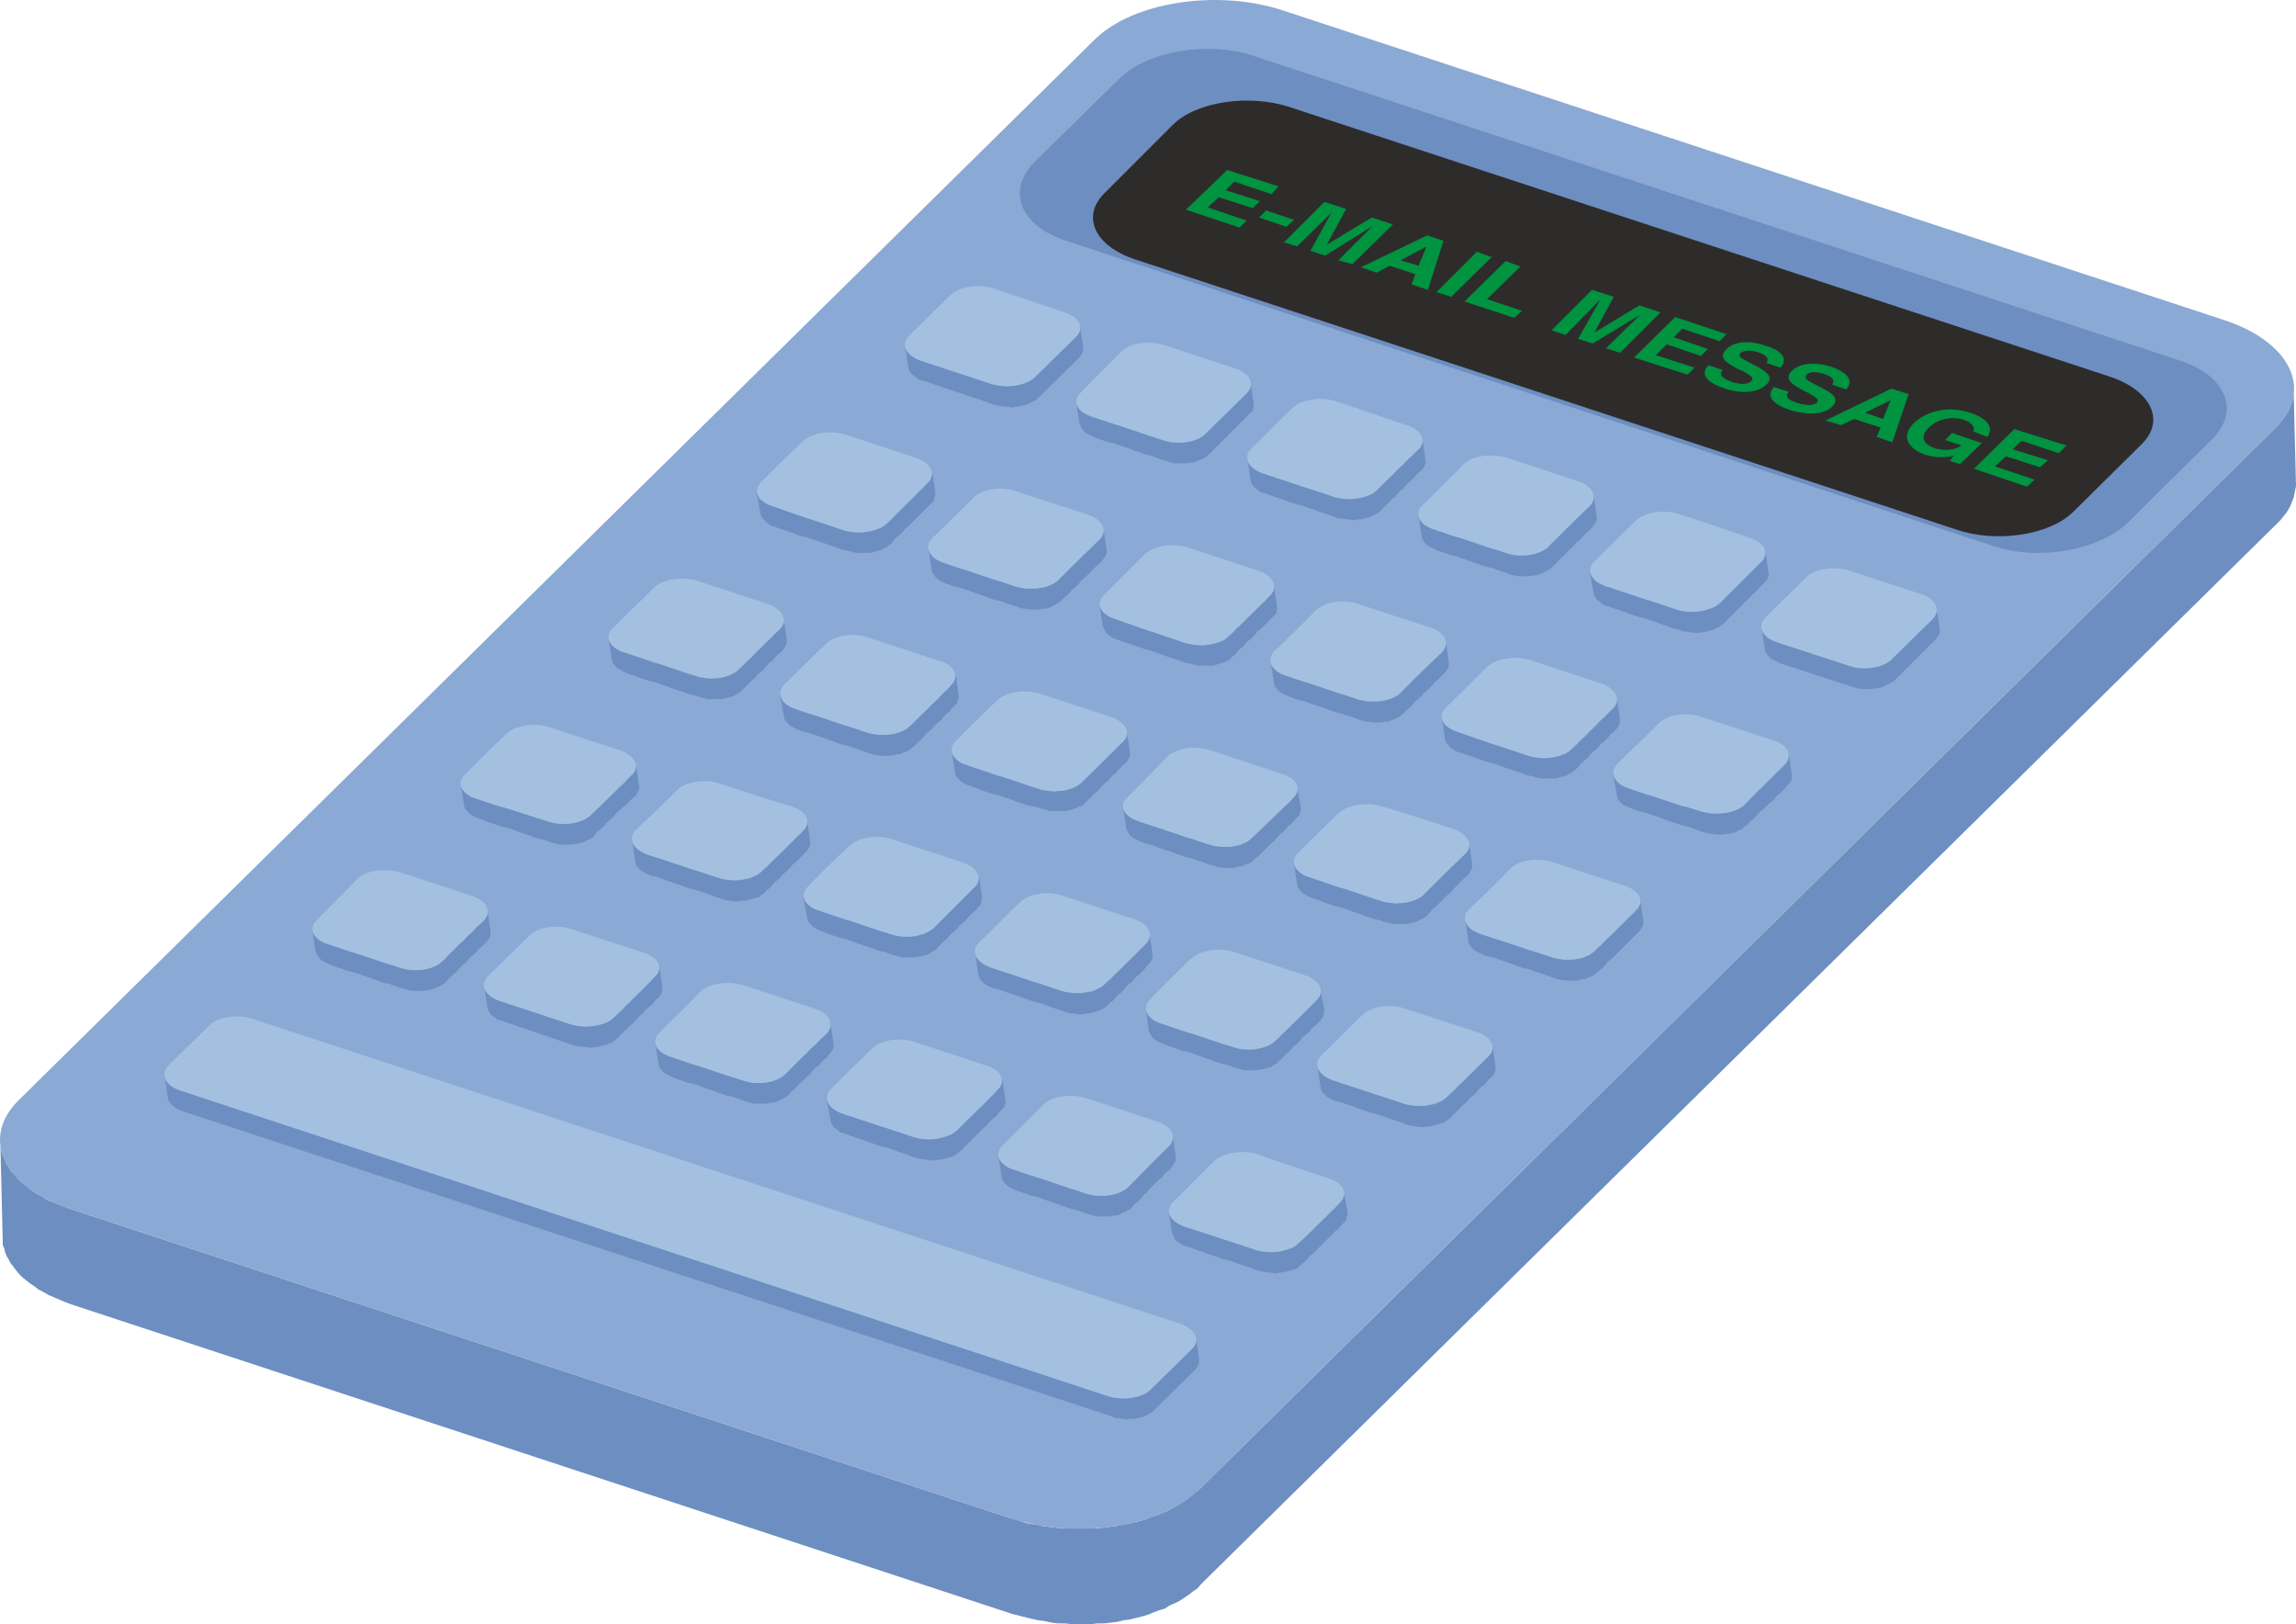
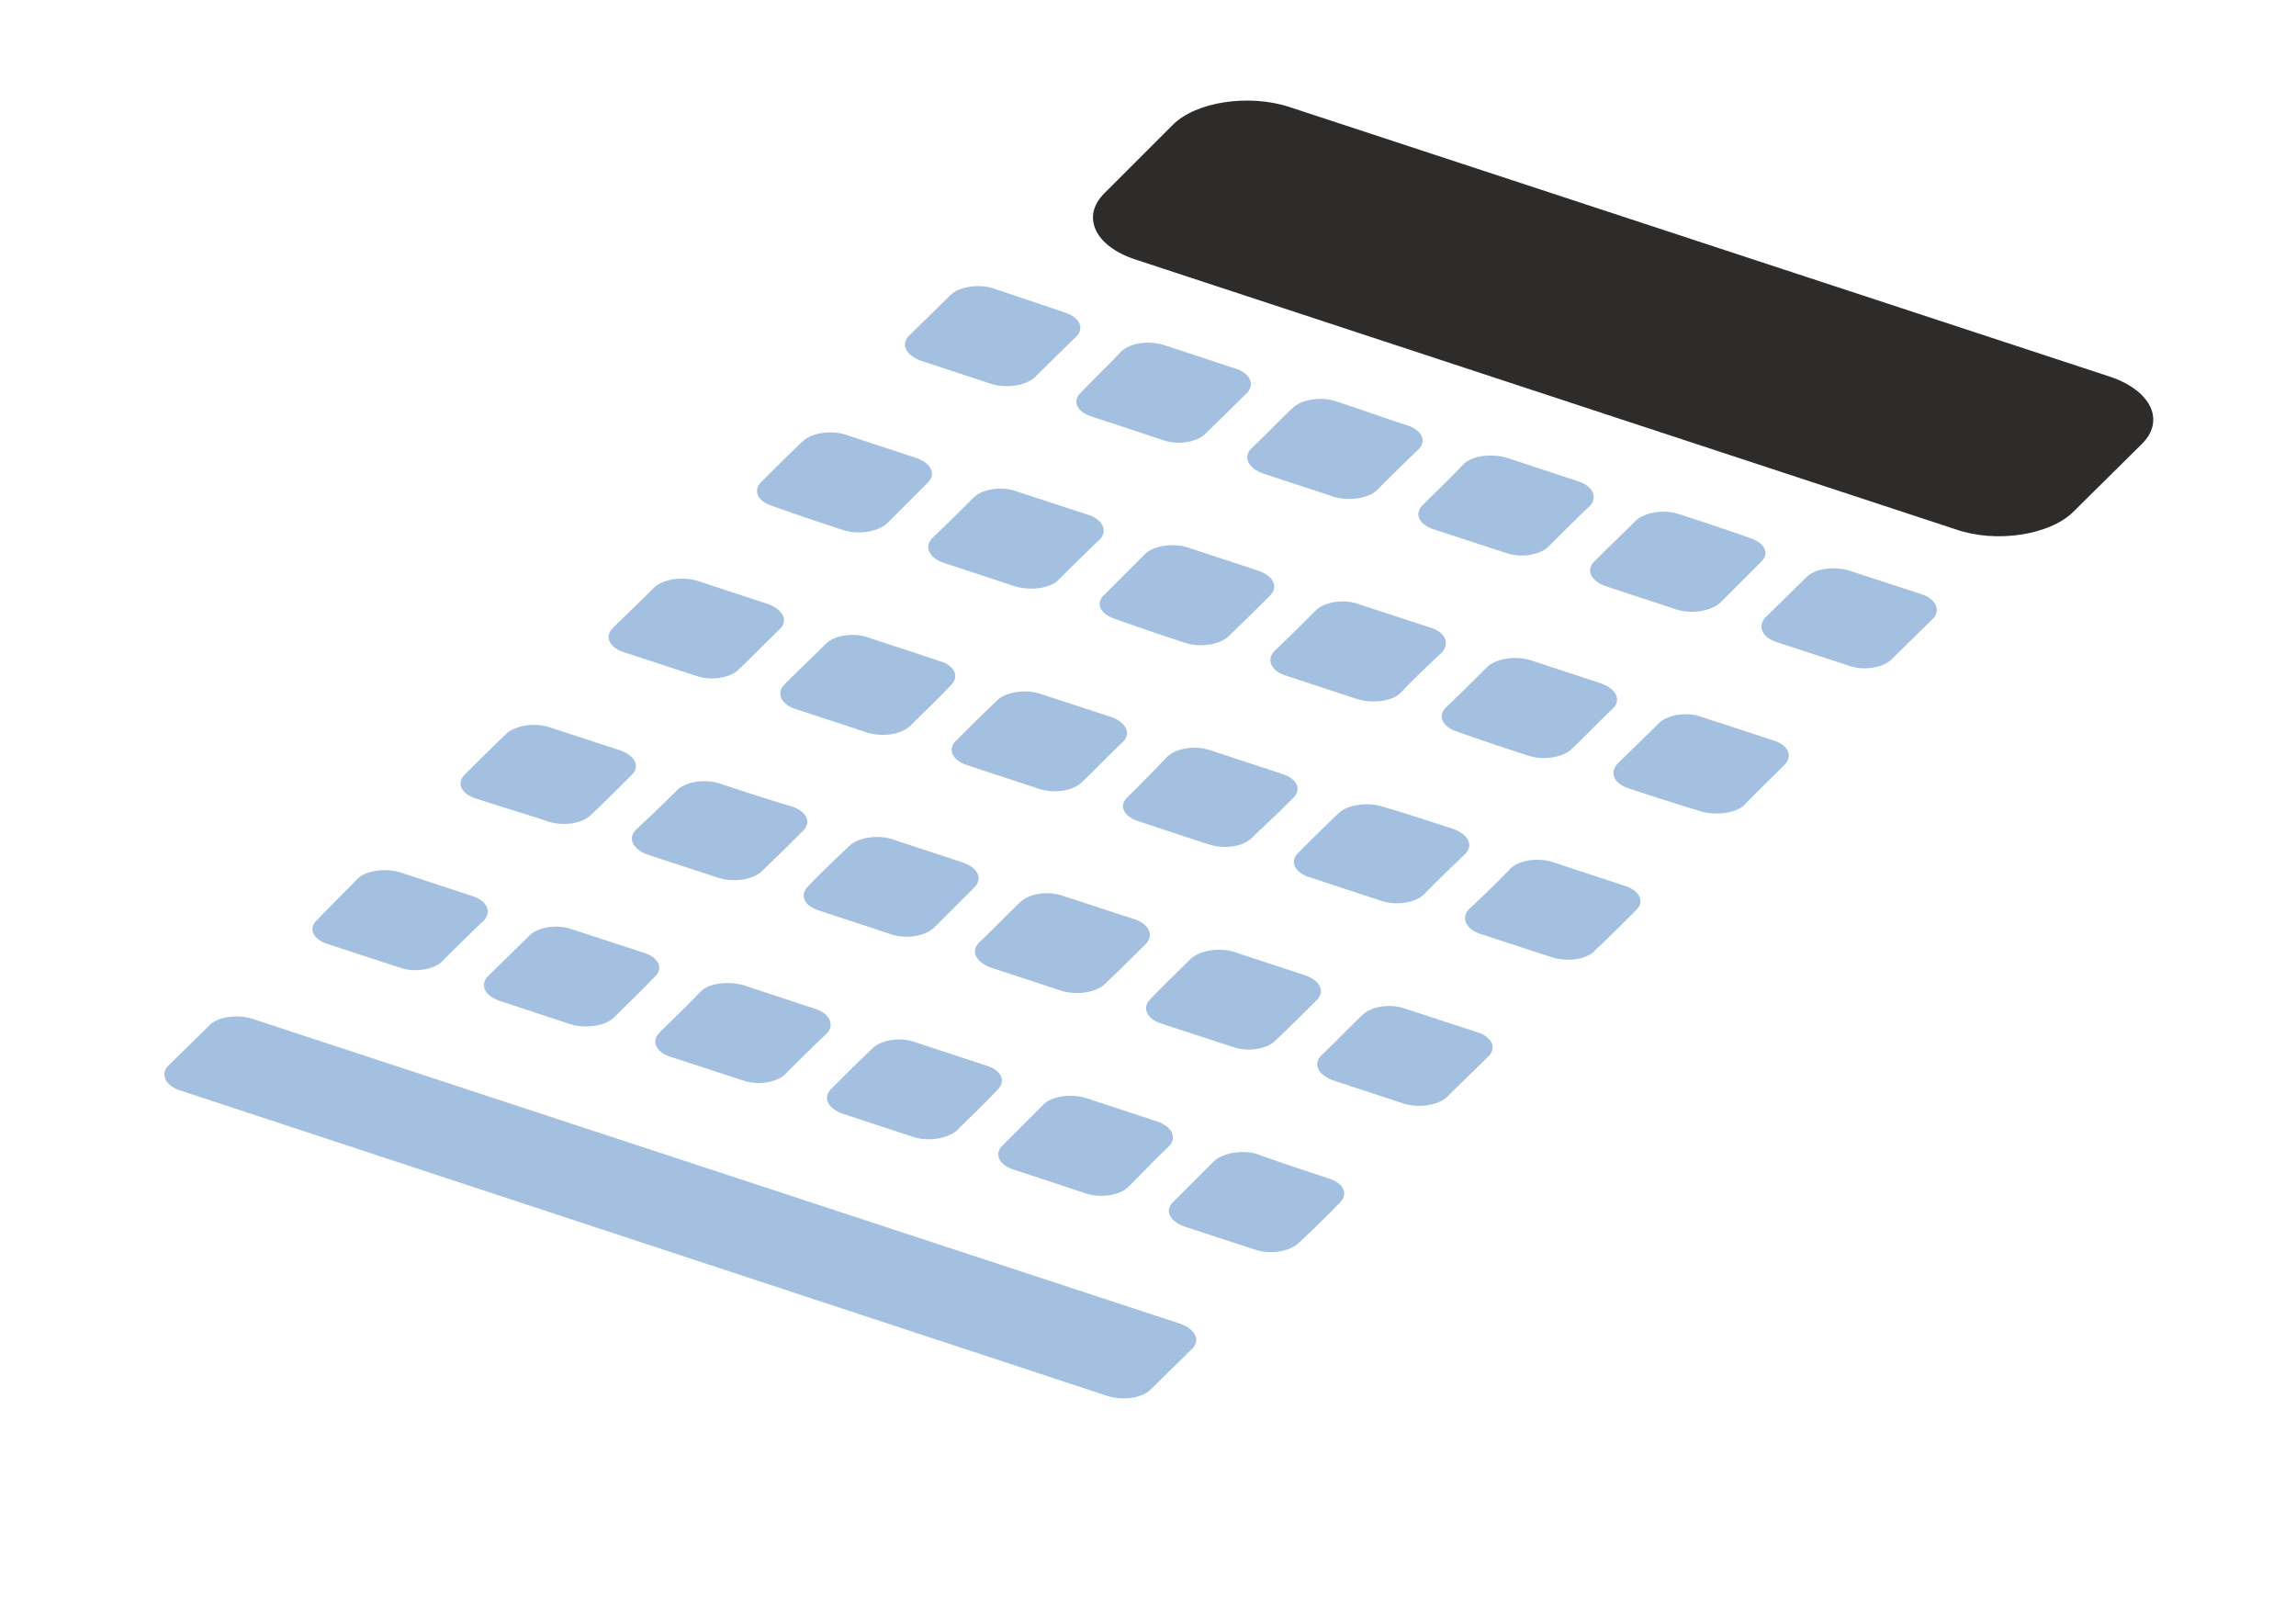
<svg xmlns="http://www.w3.org/2000/svg" width="283.35" height="200.402" viewBox="0 0 212.513 150.302">
-   <path d="m403.766 382.497.216 8.784-.072.36-.072.36-.072.36-.144.36-.144.36-.144.288-.216.36-.288.36-.288.36-.288.288-99.648 98.208-.288.36-.432.288-.36.288-.432.288-.432.288-.432.216-.504.216-.432.288-.504.144-.576.216-.504.216-.504.144-.576.144-.576.144-.576.072-.576.144-.576.072-.648.072h-.576l-.648.072h-1.8l-.648-.072h-.648l-.576-.072-.648-.144-.576-.072-.648-.144-.576-.144-.576-.144-.576-.144-87.12-28.656-.576-.216-.504-.216-.504-.216-.504-.216-.504-.288-.432-.216-.36-.288-.432-.288-.36-.288-.36-.288-.288-.288-.288-.36-.216-.288-.288-.36-.144-.288-.216-.36-.144-.36-.072-.36-.144-.288v-.36l-.216-8.856.072.36.072.36.144.288.144.36.144.36.216.288.216.36.288.288.288.36.288.288.36.288.36.288.36.288.432.288.432.216.432.288.504.216.504.216.576.216.576.216 87.12 28.656.576.144.576.216.576.144.648.072.576.144.576.072.648.072.648.072h3.096l.576-.072.576-.072.648-.072.576-.144.576-.072.576-.144.576-.144.504-.144.504-.216.504-.144.504-.216.504-.216.504-.288.432-.216.432-.288.432-.288.36-.288.36-.288.36-.288 99.648-98.28.288-.288.288-.36.216-.288.216-.36.216-.36.144-.36.144-.36.072-.36.072-.36z" style="fill:#6d8ec0" transform="translate(-191.469 -346.315)" />
-   <path d="m310.238 347.289 87.12 28.656c6.12 2.016 8.28 6.48 4.752 9.936l-99.648 98.28c-3.528 3.456-11.304 4.68-17.424 2.664l-87.12-28.656c-6.12-2.016-8.28-6.48-4.752-10.008l99.648-98.208c3.528-3.456 11.304-4.68 17.424-2.664z" style="fill:#8aa9d4" transform="translate(-191.469 -346.315)" />
-   <path d="m307.43 351.465 85.824 28.224c4.248 1.368 5.616 4.68 2.952 7.272l-7.776 7.704c-2.664 2.592-8.28 3.6-12.528 2.16L290.15 368.6c-4.248-1.368-5.544-4.608-2.952-7.272l7.848-7.704c2.592-2.592 8.208-3.528 12.384-2.16zm-15.984 25.055.288 1.945v.288l-.144.36-.216.288-3.816 3.744-.144.144-.216.144-.216.072-.216.144-.216.072-.216.072-.288.072-.288.072h-.216l-.288.072h-.288l-.288-.072h-.288l-.288-.072h-.288l-.216-.072-6.624-2.232-.504-.144-.36-.288-.288-.216-.216-.36-.072-.288-.288-1.944.072.36.216.288.288.288.36.216.504.216 6.552 2.16.288.072.288.072h.288l.288.072h.576l.216-.072h.288l.288-.072.288-.072.216-.072.216-.072.216-.072.216-.144.216-.144.144-.144 3.816-3.744.216-.288.144-.36zm15.768 5.185.288 1.944v.36l-.072.288-.288.288-3.816 3.816-.144.144-.144.072-.216.144-.216.072-.288.144-.216.072-.288.072h-.216l-.288.072h-1.152l-.288-.072-.216-.072-.288-.072-.432-.144-.36-.144-.432-.144-.432-.144-.36-.072-.36-.144-.432-.144-.432-.144-.36-.144-.432-.144-.432-.144-.432-.144-.36-.072-.432-.144-.432-.144-.432-.144-.432-.216-.432-.216-.288-.288-.144-.288-.144-.36-.288-1.872.144.288.144.288.288.288.432.216.432.216.432.144.432.144.432.144.36.144.432.144.432.072.36.144.432.144.432.144.432.144.36.144.432.144.36.144.36.072.432.144.432.144.288.072.216.072.288.072h1.152l.288-.072h.216l.288-.072.216-.072.288-.072.216-.144.216-.072.144-.144.144-.144 3.816-3.744.216-.36.144-.288zm15.912 5.255.288 1.945v.288l-.144.36-.216.288-.288.216-.216.216-.216.288-.288.216-.216.216-.216.216-.216.288-.288.216-.216.216-.216.288-.288.216-.216.216-.216.216-.288.288-.216.216-.216.216-.144.144-.216.144-.216.072-.216.144-.216.072-.288.072-.216.072-.288.072h-.288l-.288.072h-.216l-.288-.072h-.288l-.288-.072h-.288l-.288-.072-.36-.144-.432-.144-.432-.144-.432-.144-.36-.144-.432-.144-.432-.144-.36-.144-.432-.072-.432-.144-.432-.144-.36-.144-.432-.144-.432-.144-.36-.144-.432-.144-.504-.144-.36-.288-.288-.216-.216-.36-.072-.288-.288-1.944.072.36.216.288.288.288.36.216.504.216.432.072.36.144.432.144.432.144.36.144.432.144.432.144.432.144.36.144.432.072.432.144.36.144.432.144.432.144.432.144.36.144.288.072.288.072h.288l.288.072h.504l.288-.072h.288l.288-.072.216-.072.288-.072.216-.072.216-.072.216-.144.144-.144.216-.144.216-.216.216-.216.288-.288.216-.216.216-.216.288-.216.216-.288.216-.216.216-.216.288-.216.216-.288.216-.216.288-.216.216-.216.216-.288.288-.216.216-.288.144-.36zm15.84 5.185.288 1.944v.36l-.144.288-.216.288-.216.288-.288.216-.216.216-.216.216-.216.288-.288.216-.216.216-.216.216-.288.288-.216.216-.216.216-.288.288-.216.216-.216.216-.216.216-.288.288-.144.144-.216.072-.144.144-.216.072-.288.144-.216.072-.288.072h-.216l-.288.072h-1.152l-.288-.072-.288-.072-.216-.072-.432-.144-.432-.144-.36-.144-.432-.144-.432-.072-.432-.144-.36-.144-.432-.144-.432-.144-.36-.144-.432-.144-.432-.144-.432-.072-.36-.144-.432-.144-.432-.144-.432-.216-.432-.216-.288-.288-.216-.288-.072-.36-.288-1.872.072.288.216.288.288.288.432.216.432.216.432.144.432.144.36.144.432.144.432.144.432.072.36.144.432.144.432.144.36.144.432.144.432.144.432.144.36.072.432.144.432.144.216.072.288.072.288.072h1.152l.216-.072h.288l.288-.072.216-.072.288-.072.216-.144.144-.072.216-.144.144-.144.216-.288.288-.216.216-.216.216-.216.288-.288.216-.216.216-.216.288-.216.216-.288.216-.216.216-.216.288-.216.216-.288.216-.216.288-.216.216-.216.216-.36.144-.288zm15.912 5.255.288 1.945v.288l-.144.36-.288.288-.216.216-.216.216-.216.288-.288.216-.216.216-.216.216-.288.288-.216.216-.216.216-.288.288-.216.216-.216.216-.216.216-.288.288-.216.216-.216.216-.216.144-.144.144-.216.072-.216.144-.216.072-.288.072-.216.072-.288.072h-.288l-.288.072h-.288l-.288-.072h-.216l-.288-.072h-.288l-.288-.144-.432-.072-.36-.144-.432-.144-.432-.144-.36-.144-.432-.144-.432-.144-.432-.144-.36-.072-.432-.144-.432-.144-.36-.144-.432-.144-.432-.144-.432-.144-.36-.144-.504-.144-.36-.288-.288-.216-.216-.36-.072-.288-.36-1.944.144.36.216.288.288.288.36.216.504.216.36.072.432.144.432.144.432.144.36.144.432.144.432.144.36.144.432.144.432.072.432.144.36.144.432.144.432.144.36.144.432.144.288.072.288.072h.216l.288.072h.576l.288-.072h.288l.288-.072.216-.072.288-.072.216-.072.216-.072.216-.144.144-.144.216-.144.216-.216.216-.216.216-.288.288-.216.216-.216.216-.216.288-.288.216-.216.216-.216.288-.216.216-.288.216-.216.216-.216.288-.216.216-.288.216-.216.288-.288.072-.36zm15.84 5.185.288 1.944v.36l-.144.288-.216.288-3.816 3.816-.144.144-.216.072-.216.144-.216.072-.216.144-.216.072-.288.072h-.288l-.216.072h-1.152l-.288-.072-.288-.072-.216-.072-6.624-2.16-.432-.216-.432-.216-.288-.288-.216-.288-.072-.36-.288-1.872.072.288.216.288.288.288.36.216.504.216 6.624 2.16.216.072.288.072.288.072h1.08l.288-.072h.288l.288-.072.216-.072.216-.072.216-.144.216-.072.216-.144.144-.144 3.816-3.744.216-.36.144-.288zm-134.136 28.008.288 1.872v.36l-.072.288-.288.36-.216.216-.216.216-.288.216-.216.288-.216.216-.288.216-.216.216-.216.288-.288.216-.216.216-.216.216-.216.288-.288.216-.216.216-.216.216-.288.288-.144.144-.144.072-.216.144-.216.072-.288.144-.216.072-.288.072h-.216l-.288.072h-1.152l-.288-.072-.216-.072-.288-.072-.432-.144-.432-.144-.36-.144-.432-.072-.432-.144-.36-.144-.432-.144-.432-.144-.432-.144-.36-.144-.432-.144-.432-.072-.36-.144-.432-.144-.432-.144-.432-.144-.432-.216-.432-.216-.288-.288-.144-.288-.144-.288-.288-1.944.072.288.216.288.288.288.432.216.432.216.432.144.432.144.432.144.36.144.432.144.432.072.36.144.432.144.432.144.432.144.36.144.432.144.432.144.36.072.432.144.432.144.216.072.288.072.288.072h1.44l.216-.072.288-.072.216-.072.288-.072.216-.144.144-.072.216-.144.144-.144.288-.216.216-.288.216-.216.216-.216.288-.288.216-.216.216-.216.288-.216.216-.288.216-.216.288-.216.216-.216.216-.288.216-.216.288-.216.216-.216.216-.36.144-.288zm15.912 5.184.288 1.944v.288l-.144.36-.216.288-.288.216-.216.288-.216.216-.288.216-.216.216-.216.288-.288.216-.216.216-.216.216-.216.288-.288.216-.216.216-.216.216-.288.288-.216.216-.216.216-.144.144-.216.144-.216.144-.216.072-.216.072-.288.072-.216.072-.288.072h-.288l-.288.072h-.288l-.216-.072h-.288l-.288-.072h-.288l-.288-.072-6.552-2.232-.504-.144-.36-.288-.288-.216-.216-.36-.072-.288-.288-1.944.072.36.216.288.288.288.36.216.504.216 6.552 2.16.288.072.288.072h.288l.216.072h.576l.288-.072h.288l.288-.072.216-.072.288-.072.216-.072.216-.072.216-.144.144-.144.216-.144.216-.216.216-.216.288-.216.216-.288.216-.216.288-.216.216-.288.216-.216.216-.216.288-.216.216-.288.216-.216.288-.216.216-.216.216-.288.216-.216.288-.288.144-.36zm15.84 5.256.288 1.872v.36l-.144.288-.216.288-.216.288-.288.216-.216.216-.216.288-.288.216-.216.216-.216.216-.216.288-.288.216-.216.216-.216.216-.288.288-.216.216-.216.216-.288.216-.216.288-.144.144-.216.072-.144.144-.216.072-.288.144-.216.072-.288.072h-.216l-.288.072h-1.152l-.288-.072-.288-.072-.216-.072-.432-.144-.432-.144-.36-.144-.432-.072-.432-.144-.432-.144-.36-.144-.432-.144-.432-.144-.36-.144-.432-.144-.432-.144-.432-.072-.36-.144-.432-.144-.432-.144-.432-.216-.432-.216-.288-.288-.216-.288-.072-.288-.288-1.944.072.288.216.288.288.288.432.216.432.216.432.144.432.144.36.144.432.144.432.144.36.072.432.144.432.144.432.144.36.144.432.144.432.144.432.144.36.072.432.144.432.144.216.072.288.072.288.072h1.368l.288-.072.288-.072.216-.072.216-.072.288-.144.144-.072.216-.144.144-.144.216-.216.288-.288.216-.216.216-.216.288-.288.216-.216.216-.216.288-.216.216-.288.216-.216.216-.216.288-.216.216-.288.216-.216.288-.216.216-.216.216-.36.144-.288zm15.912 5.184.288 1.944v.288l-.144.36-.288.288-.216.216-.216.288-.288.216-.216.216-.216.216-.216.288-.288.216-.216.216-.216.216-.288.288-.216.216-.216.216-.216.216-.288.288-.216.216-.216.216-.216.144-.144.144-.216.144-.216.072-.216.072-.288.072-.216.072-.288.072h-.288l-.288.072h-.288l-.288-.072h-.288l-.216-.072h-.288l-.288-.072-.432-.144-.36-.144-.432-.144-.432-.144-.36-.144-.432-.144-.432-.144-.432-.072-.36-.144-.432-.144-.432-.144-.36-.144-.432-.144-.432-.144-.432-.144-.36-.144-.504-.144-.36-.288-.288-.216-.216-.36-.072-.288-.36-1.944.144.36.144.288.36.288.36.216.504.216.36.144.432.072.432.144.36.144.432.144.432.144.432.144.36.144.432.144.432.072.36.144.432.144.432.144.432.144.36.144.432.144.288.072.288.072h.216l.288.072h.576l.288-.072h.288l.288-.072.216-.072.288-.072.216-.072.216-.072.216-.144.144-.144.216-.144.216-.216.216-.216.216-.288.288-.216.216-.216.216-.216.288-.288.216-.216.216-.216.288-.216.216-.288.216-.216.216-.216.288-.216.216-.288.216-.216.288-.288.072-.36zm15.768 5.256.288 1.872v.36l-.144.288-.216.288-.216.288-.288.216-.216.216-.216.288-.288.216-.216.216-.216.216-.288.288-.216.216-.144.216-.288.216-.216.288-.216.216-.216.216-.288.216-.216.288-.144.144-.216.072-.216.144-.216.072-.216.144-.216.072-.288.072h-.288l-.216.072h-1.152l-.288-.072-.288-.072-.216-.072-.432-.144-.432-.144-.432-.144-.36-.072-.432-.144-.432-.144-.36-.144-.432-.144-.432-.144-.432-.144-.36-.144-.432-.144-.432-.072-.36-.144-.432-.144-.432-.144-.504-.216-.36-.216-.288-.288-.216-.288-.072-.288-.288-1.944.072.288.216.288.288.288.36.216.504.216.432.144.36.144.432.144.432.144.432.144.36.072.432.144.432.144.36.144.432.144.432.144.432.144.36.144.432.072.432.144.36.144.288.072.288.072.288.072h1.368l.288-.072.288-.072.216-.072.216-.072.216-.144.216-.072.216-.144.144-.144.216-.216.288-.288.216-.216.216-.216.216-.288.288-.216.216-.216.144-.216.288-.288.216-.216.216-.216.288-.216.216-.288.216-.216.216-.216.288-.216.216-.36.144-.288zm15.84 5.184.36 1.944-.072.288-.072.36-.288.288-.216.216-.216.288-.288.216-.216.216-.216.216-.288.288-.216.216-.216.216-.216.216-.288.288-.216.216-.216.216-.288.216-.216.288-.216.216-.288.216-.144.144-.144.144-.216.144-.216.072-.216.072-.288.072-.288.072-.216.072h-.288l-.288.072h-.288l-.288-.072h-.288l-.288-.072h-.216l-.288-.072-.432-.144-.36-.144-.432-.144-.432-.144-.432-.144-.36-.144-.432-.144-.432-.072-.36-.144-.432-.144-.432-.144-.432-.144-.36-.144-.432-.144-.432-.144-.36-.144-.504-.144-.432-.288-.288-.216-.144-.36-.144-.288-.288-1.944.144.36.144.288.288.288.432.216.432.216.432.144.432.072.432.144.36.144.432.144.432.144.36.144.432.144.432.144.432.072.36.144.432.144.432.144.36.144.432.144.432.144.288.072.216.072h.288l.288.072h.576l.288-.072h.288l.216-.072.288-.072.216-.072.288-.072.216-.072.216-.144.144-.144.144-.144.288-.216.216-.216.216-.216.288-.288.216-.216.216-.216.216-.288.288-.216.216-.216.216-.216.288-.288.216-.216.216-.216.288-.216.216-.288.216-.216.216-.288.144-.36zm-65.52-39.528.288 1.872v.36l-.144.288-.216.36-.288.216-.216.216-.216.216-.288.288-.216.144-.216.216-.288.216-.216.288-.216.216-.216.216-.288.216-.216.288-.216.216-.288.216-.216.216-.216.288-.144.144-.216.144-.216.072-.216.144-.216.072-.288.072-.216.072h-.288l-.288.072h-1.08l-.288-.072-.288-.072-.288-.072-.36-.144-.432-.144-.432-.072-.432-.144-.36-.144-.432-.144-.432-.144-.36-.144-.432-.144-.432-.144-.432-.072-.36-.144-.432-.144-.432-.144-.36-.144-.432-.144-.504-.216-.36-.216-.288-.288-.216-.288-.072-.216-.288-1.944.072.288.216.288.288.288.36.288.504.144.36.144.432.144.432.144.432.144.36.144.432.072.432.072.432.144.36.144.432.144.432.144.36.144.432.144.432.144.432.072.36.144.288.072.288.072.288.072h1.368l.288-.072.216-.072.288-.072.216-.072.216-.144.216-.072.144-.144.216-.144.216-.216.216-.288.288-.216.216-.144.216-.216.216-.288.288-.216.216-.216.216-.216.288-.288.216-.216.216-.216.288-.216.216-.288.216-.216.216-.216.288-.288.144-.36zm15.84 5.111.288 1.945v.288l-.144.36-.216.288-.216.216-.288.288-.216.216-.216.216-.288.216-.216.288-.216.216-.216.216-.288.216-.216.288-.216.216-.288.216-.216.216-.216.288-.288.216-.216.216-.144.144-.216.144-.144.144-.216.072-.288.072-.216.072-.288.072-.216.072h-.288l-.288.072h-.576l-.288-.072h-.288l-.288-.072-.216-.072-.432-.144-.432-.144-.36-.144-.432-.144-.432-.144-.432-.144-.36-.072-.432-.144-.432-.144-.36-.144-.432-.144-.432-.144-.432-.144-.36-.144-.432-.144-.432-.072-.432-.216-.432-.216-.288-.288-.216-.288-.072-.36-.288-1.944.072.36.216.288.288.288.432.216.432.216.432.144.432.144.36.072.432.144.432.144.36.144.432.144.432.144.432.144.36.144.432.072.432.144.432.144.36.144.432.144.432.144.216.072.288.072h.288l.288.072h.864l.216-.072.288-.072h.288l.216-.072.216-.144.288-.072.144-.144.216-.144.144-.144.216-.216.288-.216.216-.216.216-.288.288-.216.216-.216.216-.216.288-.288.216-.216.216-.216.216-.216.288-.288.216-.216.216-.216.288-.216.216-.288.216-.288.144-.288zm15.912 5.257.288 1.872-.072.36-.072.288-.288.36-.216.216-.216.216-.288.216-.216.288-.216.216-.216.216-.288.216-.216.288-.216.216-.288.216-.216.216-.216.288-.288.216-.216.216-.216.216-.216.288-.216.144-.144.072-.216.144-.216.144-.216.072-.288.072-.216.072h-.288l-.288.072h-1.152l-.216-.072-.288-.072-.288-.072-.432-.144-.36-.144-.432-.072-.432-.144-.36-.144-.432-.144-.432-.144-.432-.144-.36-.144-.432-.144-.432-.144-.36-.072-.432-.144-.432-.144-.432-.144-.36-.144-.504-.216-.36-.216-.288-.288-.216-.288-.072-.288-.36-1.944.144.288.144.288.36.288.36.288.504.144.36.144.432.144.432.144.36.144.432.144.432.144.432.072.36.144.432.144.432.144.36.144.432.144.432.144.432.144.36.072.432.144.288.072.288.072.216.072h1.44l.288-.072.216-.072.288-.072.216-.072.216-.144.216-.072.144-.144.216-.144.216-.216.216-.288.216-.216.288-.216.216-.216.216-.288.288-.216.216-.216.216-.216.288-.288.216-.216.216-.216.216-.216.288-.288.216-.216.216-.216.288-.288.072-.36zm15.768 5.183.288 1.945v.288l-.144.36-.216.288-.216.216-.216.288-.216.216-.216.216-.288.216-.216.288-.216.216-.288.216-.216.216-.216.288-.216.216-.288.216-.216.216-.216.288-.288.216-.216.216-.144.144-.216.144-.216.144-.216.072-.216.072-.216.072-.288.072-.288.072h-.216l-.288.072h-.576l-.288-.072h-.288l-.288-.072-.216-.072-.432-.144-.432-.144-.432-.144-.36-.144-.432-.144-.432-.144-.36-.072-.432-.144-.432-.144-.432-.144-.36-.144-.432-.144-.432-.144-.36-.144-.432-.144-.432-.072-.504-.216-.36-.216-.288-.288-.216-.288-.072-.36-.288-1.944.072.36.216.288.288.288.36.216.504.216.432.144.36.144.432.072.432.144.432.144.36.144.432.144.432.144.36.144.432.144.432.072.432.144.36.144.432.144.432.144.36.144.288.072.288.072h.288l.288.072h.792l.288-.072.288-.072h.288l.216-.072.216-.144.216-.072.216-.144.216-.144.144-.144.216-.216.288-.216.216-.216.216-.288.216-.216.288-.216.216-.216.216-.288.288-.216.216-.216.216-.216.288-.288.216-.216.216-.216.216-.216.288-.288.144-.288.144-.288zm15.84 5.257.36 1.872-.072.36-.072.288-.288.36-.216.216-.216.216-.288.216-.216.288-.216.216-.288.216-.216.216-.216.288-.216.216-.288.216-.216.216-.216.288-.288.216-.216.216-.216.216-.288.288-.144.144-.144.072-.216.144-.216.144-.288.072-.216.072-.288.072h-.216l-.288.072h-1.152l-.288-.072-.216-.072-.288-.072-.432-.144-.36-.144-.432-.072-.432-.144-.432-.144-.36-.144-.432-.144-.432-.144-.36-.144-.432-.144-.432-.144-.432-.072-.36-.144-.432-.144-.432-.144-.36-.144-.504-.216-.432-.216-.288-.288-.144-.288-.144-.288-.216-1.944.072.288.144.288.288.288.432.288.432.144.432.144.432.144.432.144.36.144.432.144.432.144.36.072.432.144.432.144.432.144.36.144.432.144.432.144.36.144.432.072.432.144.288.072.216.072.288.072h1.44l.216-.072.288-.072.216-.072.288-.072.216-.144.216-.072.144-.144.144-.144.288-.216.216-.288.216-.216.288-.216.216-.216.216-.288.216-.216.288-.216.216-.216.216-.288.288-.216.216-.216.216-.216.288-.288.216-.216.216-.216.216-.288.144-.36zm15.912 5.183.288 1.945v.288l-.144.36-.216.288-.288.216-.216.288-.216.216-.288.216-.216.216-.216.288-.216.216-.288.216-.216.216-.216.288-.288.216-.216.216-.216.216-.288.288-.216.216-.216.216-.144.144-.216.144-.216.144-.216.072-.216.072-.288.072-.216.072-.288.072h-.288l-.288.072h-.504l-.288-.072h-.288l-.288-.072-.288-.072-.36-.144-.432-.144-.432-.144-.36-.144-.432-.144-.432-.144-.432-.144-.36-.072-.432-.144-.432-.144-.432-.144-.36-.144-.432-.144-.432-.144-.36-.144-.432-.072-.504-.216-.36-.216-.288-.288-.216-.288-.072-.36-.288-1.944.072.36.216.288.288.288.36.216.504.216.432.144.36.144.432.072.432.144.36.144.432.144.432.144.432.144.36.144.432.144.432.072.36.144.432.144.432.144.432.144.36.144.288.072.288.072h.288l.288.072h.792l.288-.072.288-.072h.216l.288-.072.216-.144.216-.072.216-.144.216-.144.144-.144.216-.216.216-.216.288-.216.216-.288.216-.216.288-.216.216-.216.216-.288.216-.216.288-.216.216-.216.216-.288.288-.216.216-.216.216-.216.288-.288.216-.288.144-.288zm-65.592-39.527.288 1.944v.288l-.144.288-.216.36-.216.216-.288.216-.216.216-.216.288-.288.216-.216.216-.216.288-.216.216-.288.216-.216.216-.216.288-.288.216-.216.216-.216.216-.288.288-.216.216-.144.144-.216.144-.144.072-.216.144-.288.072-.216.072-.288.072-.216.072h-1.44l-.288-.072-.288-.072-.216-.072-.432-.144-.432-.072-.36-.144-.432-.144-.432-.144-.432-.144-.36-.144-.432-.144-.432-.144-.36-.144-.432-.072-.432-.144-.432-.144-.36-.144-.432-.144-.432-.144-.432-.216-.432-.216-.288-.288-.216-.288-.072-.288-.288-1.944.072.288.216.36.288.216.432.288.432.144.432.144.432.144.36.144.432.144.432.144.36.144.432.144.432.072.432.144.36.144.432.144.432.144.36.144.432.144.432.144.432.072.216.144h.288l.288.072h.288l.288.072.288-.072h.504l.288-.072.288-.072.216-.072.216-.072.216-.144.216-.072.216-.144.144-.144.216-.216.288-.288.216-.216.216-.216.288-.216.216-.288.216-.216.216-.216.288-.216.216-.288.216-.216.288-.216.216-.216.216-.288.288-.216.216-.216.216-.288.144-.36zm15.912 5.184.288 1.944-.072.36-.072.288-.288.288-.216.216-.216.288-.288.216-.216.216-.216.288-.216.216-.288.216-.216.216-.216.288-.288.216-.216.216-.216.216-.216.288-.288.216-.216.216-.216.216-.216.144-.144.144-.216.144-.216.072-.216.072-.288.144h-.216l-.288.072-.288.072h-.864l-.288-.072h-.216l-.288-.072-.288-.072-.432-.144-.36-.144-.432-.144-.432-.144-.36-.144-.432-.072-.432-.144-.432-.144-.36-.144-.432-.144-.432-.144-.36-.144-.432-.144-.432-.144-.432-.072-.36-.144-.504-.216-.36-.216-.288-.288-.216-.288-.072-.36-.36-1.944.144.36.144.288.36.288.36.216.504.216.36.144.432.144.432.144.36.072.432.144.432.144.432.144.36.144.432.144.432.144.36.144.432.072.432.144.432.144.36.144.432.144.288.072.288.072h.216l.288.072h.864l.288-.072h.288l.216-.072.288-.072.216-.144.216-.072.216-.144.144-.144.216-.144.216-.216.216-.216.216-.216.288-.288.216-.216.216-.216.288-.216.216-.288.216-.216.288-.216.216-.216.216-.288.216-.216.288-.216.216-.216.216-.288.288-.288.072-.288zm15.84 5.256.288 1.944v.288l-.144.288-.216.36-.288.216-.216.216-.216.216-.216.288-.288.216-.216.216-.216.288-.288.216-.216.216-.216.216-.216.288-.288.216-.216.216-.216.216-.288.288-.216.216-.144.144-.216.144h-.216l-.216.144-.216.072-.216.072-.288.072-.288.072h-1.368l-.288-.072-.288-.072-.216-.072-.432-.144-.432-.072-.432-.072-.36-.144-.432-.144-.432-.144-.36-.144-.432-.144-.432-.144-.432-.144-.36-.072-.432-.144-.432-.144-.36-.144-.432-.144-.432-.144-.504-.216-.36-.216-.288-.288-.216-.288-.072-.288-.288-1.944.072.288.216.288.288.288.36.288.504.144.432.144.36.144.432.144.432.144.432.144.36.144.432.144.432.072.36.144.432.144.432.144.432.144.36.144.432.144.432.144.36.072.288.144h.288l.288.072h.288l.288.072.288-.072h.504l.288-.072.288-.072.216-.072.216-.072.216-.144.216-.072.216-.144.144-.144.216-.216.288-.288.216-.216.216-.216.216-.216.288-.288.216-.216.216-.216.288-.216.216-.288.216-.216.288-.216.216-.216.216-.288.216-.216.288-.216.216-.288.144-.36zm15.768 5.184.36 1.872-.072.36-.072.288-.288.288-.216.216-.216.288-.288.216-.216.216-.216.288-.288.216-.216.216-.216.216-.216.288-.288.216-.216.216-.216.216-.288.288-.216.216-.216.216-.288.216-.144.144-.144.144-.216.144-.216.072-.288.072-.216.144h-.288l-.216.072-.288.072h-.864l-.288-.072h-.288l-.216-.072-.288-.072-.432-.144-.36-.144-.432-.144-.432-.144-.432-.144-.36-.072-.432-.144-.432-.144-.36-.144-.432-.144-.432-.144-.432-.144-.36-.144-.432-.144-.36-.072-.36-.144-.504-.216-.432-.216-.288-.288-.144-.288-.144-.36-.288-1.944.144.36.144.288.288.288.432.216.432.216.432.144.36.144.432.144.36.072.432.144.432.144.36.144.432.144.432.144.432.144.36.144.432.072.432.144.36.144.432.144.432.144.288.072.216.072h.288l.288.072h.864l.288-.072h.216l.288-.072.216-.072.288-.144.216-.072.216-.144.144-.144.144-.144.288-.216.216-.216.216-.216.288-.288.216-.216.216-.216.216-.216.288-.288.216-.216.216-.216.288-.216.216-.288.216-.144.288-.216.216-.216.216-.288.216-.288.144-.288zm15.912 5.183.288 1.945v.288l-.144.288-.216.36-.288.216-.216.216-.216.216-.288.288-.216.216-.216.216-.216.288-.288.216-.216.216-.216.216-.288.288-.216.216-.216.216-.288.216-.216.288-.216.216-.144.144-.216.144-.216.072-.216.144-.216.072-.288.072-.216.072-.288.072h-1.368l-.288-.072-.288-.072-.288-.072-.36-.144-.432-.072-.432-.144-.432-.144-.36-.144-.432-.144-.432-.144-.36-.144-.432-.144-.432-.144-.432-.072-.36-.144-.432-.144-.432-.144-.36-.144-.432-.144-.504-.216-.36-.216-.288-.288-.216-.288-.072-.288-.288-1.944.072.288.216.288.288.288.36.288.504.144.432.144.36.144.432.144.432.144.36.144.432.144.432.144.432.072.36.144.432.144.432.144.36.144.432.144.432.144.432.144.36.072.288.144h.288l.288.072h.288l.216.072.288-.072h.576l.288-.072.216-.072.288-.072.216-.072.216-.144.216-.072.216-.144.144-.144.216-.216.216-.288.288-.216.216-.216.216-.216.288-.288.216-.216.216-.216.216-.216.288-.288.216-.216.216-.216.288-.216.216-.288.216-.216.288-.216.216-.288.144-.36zm15.84 5.185.288 1.944v.36l-.144.288-.216.288-.216.216-.288.288-.216.216-.216.216-.216.216-.288.288-.216.216-.216.216-.288.288-.216.216-.216.216-.288.216-.216.288-.216.216-.216.216-.288.216-.144.144-.216.144-.144.144-.216.072-.288.072-.216.144h-.288l-.216.072-.288.072h-.864l-.288-.072h-.288l-.288-.072-.216-.072-.432-.144-.432-.144-.36-.144-.432-.144-.432-.144-.432-.144-.36-.072-.432-.144-.432-.144-.36-.144-.432-.144-.432-.144-.432-.144-.36-.144-.432-.072-.432-.144-.432-.216-.432-.216-.288-.288-.216-.288-.072-.36-.288-1.944.072.36.216.288.288.288.432.216.432.216.432.144.432.144.36.144.432.072.432.144.432.144.36.144.432.144.432.144.36.144.432.144.432.072.432.144.36.144.432.144.432.144.216.072.288.072h.288l.288.072h.864l.288-.072h.216l.288-.072.216-.072.288-.144.216-.072.144-.144.216-.144.144-.144.216-.216.288-.216.216-.216.216-.288.288-.216.216-.216.216-.216.288-.288.216-.216.216-.216.216-.216.288-.288.216-.216.216-.216.288-.216.216-.288.216-.288.144-.288zm-65.52-39.528.288 1.944-.072.288-.072.36-.288.288-.216.216-.216.216-.288.288-.216.216-.216.216-.216.216-.288.288-.216.216-.216.216-.288.216-.216.288-.216.216-.288.216-.216.216-.216.288-.216.216-.216.144-.144.144-.216.072-.216.144-.216.072-.288.072-.216.072-.288.072h-1.44l-.216-.072-.288-.072-.288-.072-.432-.072-.36-.144-.432-.144-.432-.144-.36-.144-.432-.144-.432-.144-.432-.144-.36-.144-.432-.072-.432-.144-.36-.144-.432-.144-.432-.144-.432-.144-.36-.144-.504-.144-.36-.288-.288-.288-.216-.288-.072-.288-.36-1.944.144.288.144.36.36.216.36.288.504.144.36.144.432.144.432.144.36.144.432.144.432.144.432.144.36.144.432.072.432.144.36.144.432.144.432.144.432.144.36.144.432.144.288.072h.288l.216.072h.288l.288.072h.288l.288-.072h.288l.288-.072.216-.072.288-.072.216-.072.216-.072.216-.144.144-.144.216-.144.216-.216.216-.216.216-.288.288-.216.216-.216.216-.216.288-.288.216-.216.216-.216.288-.216.216-.288.216-.216.216-.216.288-.216.216-.288.216-.216.288-.288.072-.36zm15.84 5.183.288 1.945v.36l-.144.288-.216.288-.216.288-.288.216-.216.216-.216.216-.288.288-.216.216-.216.216-.288.216-.216.288-.216.216-.216.216-.288.216-.216.288-.216.216-.288.216-.216.216-.144.144-.216.144-.216.144-.216.072-.216.144-.216.072-.288.072h-.288l-.216.072h-.864l-.288-.072h-.288l-.288-.072-.216-.072-.432-.144-.432-.144-.432-.144-.36-.144-.432-.072-.432-.144-.36-.144-.432-.144-.432-.144-.432-.144-.36-.144-.432-.144-.432-.144-.36-.072-.432-.144-.432-.144-.504-.216-.36-.216-.288-.288-.216-.288-.072-.36-.288-1.872.072.288.216.288.288.288.36.216.504.216.432.144.36.144.432.144.432.144.432.072.36.144.432.144.432.144.36.144.432.144.432.144.432.144.36.072.432.144.432.144.36.144.288.072.288.072.288.072h1.08l.288-.072h.288l.288-.072.216-.072.216-.144.216-.072.216-.144.216-.072.144-.144.216-.288.288-.216.216-.216.216-.216.216-.288.288-.216.216-.216.216-.216.288-.288.216-.216.216-.216.288-.216.216-.288.216-.216.216-.216.288-.216.216-.36.144-.288zm15.768 5.257.288 1.944v.288l-.072.36-.288.288-.216.216-.216.216-.288.288-.216.216-.216.216-.288.216-.216.288-.216.216-.216.216-.288.216-.216.288-.216.216-.288.216-.216.216-.216.288-.288.216-.144.144-.144.144-.216.072-.216.144-.288.072-.216.072-.288.072-.216.072h-1.44l-.288-.072-.216-.072-.288-.072-.432-.072-.36-.144-.432-.144-.432-.144-.432-.144-.36-.144-.432-.144-.432-.144-.36-.144-.36-.072-.432-.144-.432-.144-.36-.144-.432-.144-.432-.144-.432-.144-.432-.144-.432-.288-.288-.288-.144-.288-.144-.288-.288-1.944.144.288.144.36.288.216.432.288.432.144.432.144.432.144.432.144.36.144.432.144.432.144.36.144.36.144.432.072.432.144.36.144.432.144.432.144.36.144.432.144.432.144.288.072h.216l.288.072h.288l.288.072h.288l.288-.072h.288l.216-.072.288-.072.216-.072.288-.072.216-.072.216-.144.144-.144.144-.144.288-.216.216-.216.216-.288.288-.216.216-.216.216-.216.216-.288.288-.216.216-.216.216-.216.288-.288.216-.216.216-.216.288-.216.216-.288.216-.216.216-.288.144-.36zm15.912 5.183.288 1.945v.36l-.144.288-.216.288-.288.288-.216.216-.216.216-.288.216-.216.288-.216.216-.216.216-.288.216-.216.288-.216.216-.288.216-.216.216-.216.288-.288.216-.216.216-.216.216-.144.144-.216.144-.216.144-.216.072-.216.144-.288.072-.216.072h-.288l-.288.072h-.792l-.288-.072h-.288l-.288-.072-.288-.072-.36-.144-.432-.144-.432-.144-.432-.144-.36-.072-.432-.144-.432-.144-.36-.144-.432-.144-.432-.144-.432-.144-.36-.144-.432-.144-.432-.072-.36-.144-.432-.144-.504-.216-.36-.216-.288-.288-.216-.288-.072-.36-.288-1.872.072.288.216.288.288.288.36.216.504.216.432.144.36.144.432.144.432.144.36.072.432.144.432.144.432.144.36.144.432.144.432.144.36.144.432.072.432.144.432.144.36.144.288.072.288.072.288.072h1.08l.288-.072h.288l.216-.072.288-.072.216-.144.216-.072.216-.144.144-.072.216-.144.216-.288.216-.216.288-.216.216-.216.216-.288.288-.216.216-.216.216-.216.216-.288.288-.216.216-.216.216-.216.288-.288.216-.216.216-.216.288-.216.216-.36.144-.288zm15.84 5.257.288 1.944v.288l-.144.36-.216.288-.216.216-.288.216-.216.288-.216.216-.216.216-.288.216-.216.288-.216.216-.288.216-.216.216-.216.288-.288.216-.216.216-.216.216-.216.288-.288.216-.144.144-.216.144-.144.072-.216.144-.288.072-.216.072-.288.072-.216.072h-1.44l-.288-.072-.288-.072-.216-.072-.432-.072-.432-.144-.36-.144-.432-.144-.432-.144-.432-.144-.36-.144-.432-.144-.432-.144-.36-.072-.432-.144-.432-.144-.432-.144-.36-.144-.432-.144-.432-.144-.432-.144-.432-.288-.288-.288-.216-.288-.072-.288-.288-1.944.072.288.216.36.288.216.432.288.432.144.432.144.432.144.36.144.432.144.432.144.432.144.36.144.432.144.432.072.36.144.432.144.432.144.432.144.36.144.432.144.432.144.216.072h.288l.288.072h.288l.288.072h.288l.288-.072h.216l.288-.072.288-.072.216-.072.216-.072.288-.072.144-.144.216-.144.144-.144.216-.216.288-.216.216-.288.216-.216.288-.216.216-.216.216-.288.288-.216.216-.216.216-.216.216-.288.288-.216.216-.216.216-.216.288-.288.216-.216.216-.288.144-.36zm15.912 5.183.288 1.945v.36l-.144.288-.288.288-.216.288-.216.216-.216.216-.288.216-.216.288-.216.216-.288.216-.216.216-.216.216-.288.216-.216.216-.216.216-.216.288-.288.216-.216.216-.216.216-.216.144-.144.144-.216.144-.216.072-.216.144-.288.072-.216.072h-.288l-.288.072h-.864l-.216-.072h-.288l-.288-.072-.288-.072-.432-.144-.36-.144-.432-.144-.432-.144-.36-.072-.432-.144-.432-.144-.432-.144-.36-.144-.432-.144-.432-.144-.36-.144-.432-.144-.432-.072-.432-.144-.36-.144-.504-.216-.36-.144-.288-.288-.216-.288-.072-.36-.36-1.872.144.288.216.288.288.288.36.216.504.216.36.144.432.144.432.144.432.144.36.072.432.144.432.144.36.144.432.144.432.144.432.144.36.144h.432l.432.144.36.144.432.144.288.072.288.072.216.072h1.152l.288-.072h.288l.216-.072.288-.072.216-.144.216-.072.216-.144.144-.072.216-.072.216-.288.216-.216.216-.216.288-.216.216-.288.216-.216.288-.216.216-.216.216-.288.288-.216.216-.216.216-.216.216-.288.288-.216.216-.216.216-.216.288-.36.072-.288zm-54.864 54.073.288 1.944v.288l-.144.36-.216.288-3.816 3.744-.144.144-.216.144-.216.072-.144.144-.216.072-.216.072-.288.072-.288.072h-.504l-.288.072-.288-.072h-.288l-.288-.072h-.288l-.216-.144-85.968-28.224-.504-.216-.36-.216-.288-.288-.216-.288-.072-.36-.288-1.872.072.288.216.288.288.288.36.216.504.216 85.896 28.296.288.072.288.072h.288l.288.072h.576l.216-.072h.288l.288-.072.288-.072.216-.072.216-.072.216-.072.144-.144.216-.144.144-.144 3.816-3.744.216-.288.144-.36z" style="fill:#6d8ec0" transform="translate(-191.469 -346.315)" />
  <path d="m214.838 440.6 85.896 28.225c1.368.504 1.872 1.512 1.08 2.304l-3.816 3.744c-.72.792-2.52 1.08-3.96.648l-85.896-28.296c-1.368-.432-1.872-1.512-1.08-2.304l3.816-3.744c.792-.792 2.592-1.008 3.96-.576zm134.136-27.935c2.232.72 4.392 1.44 6.624 2.16 1.368.432 1.872 1.44 1.008 2.304-1.224 1.224-2.52 2.448-3.744 3.744-.864.72-2.664.936-4.032.504a229.788 229.788 0 0 1-6.552-2.088c-1.44-.432-1.872-1.512-1.08-2.304 1.224-1.224 2.52-2.448 3.816-3.744.792-.792 2.592-1.08 3.96-.576zm-15.84-5.256c2.16.72 4.392 1.44 6.552 2.16 1.368.504 1.872 1.512 1.08 2.304-1.296 1.224-2.52 2.52-3.816 3.744-.792.792-2.592 1.08-3.96.648-2.232-.72-4.392-1.44-6.624-2.232-1.368-.432-1.872-1.44-1.08-2.232a188.925 188.925 0 0 0 3.816-3.744c.792-.792 2.592-1.08 4.032-.648zm-15.912-5.184c2.232.72 4.392 1.44 6.624 2.16 1.368.432 1.872 1.44 1.08 2.304-1.296 1.224-2.592 2.448-3.816 3.744-.792.792-2.592 1.008-4.032.576-2.16-.72-4.392-1.44-6.552-2.16-1.44-.432-1.872-1.512-1.08-2.304a185.36 185.36 0 0 0 3.816-3.744c.792-.792 2.592-1.08 3.96-.576zm-15.84-5.256c2.16.72 4.392 1.44 6.552 2.16 1.44.504 1.872 1.512 1.08 2.304a188.925 188.925 0 0 1-3.816 3.744c-.792.792-2.592 1.08-3.96.648-2.232-.72-4.32-1.44-6.552-2.232-1.368-.432-1.872-1.44-1.008-2.232l3.744-3.744c.792-.792 2.52-1.08 3.96-.648zm-15.84-5.184c2.232.72 4.392 1.44 6.624 2.16 1.368.432 1.872 1.512 1.08 2.304a185.36 185.36 0 0 0-3.816 3.744c-.792.792-2.592 1.008-4.032.576-2.16-.72-4.392-1.44-6.552-2.16-1.368-.432-1.872-1.512-1.08-2.304a185.36 185.36 0 0 0 3.816-3.744c.792-.792 2.592-1.08 3.96-.576zm-15.84-5.256c2.16.72 4.392 1.44 6.552 2.16 1.44.504 1.872 1.512 1.08 2.304l-3.744 3.744c-.864.792-2.664 1.08-4.032.648-2.16-.72-4.392-1.44-6.552-2.232-1.44-.432-1.872-1.44-1.08-2.232 1.224-1.224 2.52-2.52 3.816-3.744.792-.792 2.592-1.08 3.96-.648zm65.592 39.6c2.16.72 4.392 1.44 6.552 2.16 1.368.432 1.872 1.44 1.08 2.232a185.36 185.36 0 0 1-3.816 3.744c-.792.864-2.592 1.08-3.96.648-2.232-.72-4.392-1.44-6.624-2.16-1.368-.432-1.872-1.512-1.08-2.304 1.296-1.224 2.592-2.448 3.816-3.744.792-.792 2.592-1.08 4.032-.576zm-15.912-5.184c2.232.648 4.392 1.368 6.624 2.088 1.368.504 1.872 1.512 1.08 2.304a188.925 188.925 0 0 0-3.816 3.744c-.792.792-2.592 1.08-4.032.576-2.16-.72-4.392-1.44-6.552-2.16-1.368-.432-1.872-1.44-1.08-2.232a185.36 185.36 0 0 1 3.816-3.744c.792-.72 2.592-1.008 3.96-.576zm-15.84-5.185c2.16.72 4.392 1.44 6.552 2.16 1.44.433 1.872 1.44 1.08 2.233-1.224 1.224-2.52 2.448-3.816 3.672-.792.864-2.592 1.08-3.96.648-2.232-.72-4.392-1.44-6.552-2.16-1.368-.432-1.872-1.44-1.008-2.232 1.224-1.224 2.448-2.448 3.672-3.744.864-.792 2.592-1.08 4.032-.576zm-15.84-5.255c2.232.72 4.392 1.44 6.624 2.16 1.368.504 1.872 1.512 1.08 2.304-1.296 1.224-2.52 2.52-3.816 3.744-.792.792-2.592 1.08-4.032.576-2.16-.72-4.392-1.44-6.552-2.16-1.368-.432-1.872-1.44-1.08-2.232a185.36 185.36 0 0 1 3.816-3.744c.792-.792 2.592-1.08 3.96-.648zm-15.84-5.185c2.16.72 4.392 1.44 6.552 2.16 1.44.433 1.872 1.44 1.08 2.233-1.224 1.296-2.52 2.52-3.744 3.744-.864.864-2.664 1.08-4.032.648-2.16-.72-4.392-1.44-6.552-2.16-1.44-.432-1.872-1.512-1.08-2.304 1.224-1.224 2.52-2.448 3.816-3.744.792-.792 2.592-1.08 3.96-.576zm-15.84-5.255c2.16.72 4.392 1.44 6.552 2.16 1.368.504 1.872 1.512 1.08 2.304-1.296 1.224-2.52 2.52-3.816 3.744-.792.792-2.592 1.08-3.96.576-2.232-.72-4.392-1.44-6.624-2.16-1.368-.432-1.872-1.44-1.08-2.232 1.296-1.296 2.592-2.52 3.816-3.744.792-.792 2.592-1.08 4.032-.648zm65.52 39.6c2.232.72 4.392 1.44 6.624 2.16 1.368.432 1.872 1.44 1.08 2.232-1.296 1.296-2.592 2.52-3.816 3.744-.792.792-2.592 1.08-4.032.648-2.16-.72-4.392-1.44-6.552-2.16-1.368-.504-1.872-1.512-1.08-2.304 1.296-1.224 2.52-2.52 3.816-3.744.792-.792 2.592-1.08 3.96-.576zm-15.84-5.256c2.16.72 4.392 1.44 6.552 2.16 1.44.504 1.872 1.512 1.08 2.304a188.925 188.925 0 0 1-3.816 3.744c-.792.792-2.592 1.08-3.96.576-2.232-.72-4.392-1.44-6.624-2.16-1.296-.432-1.8-1.44-1.008-2.232 1.224-1.296 2.52-2.52 3.744-3.744.864-.792 2.592-1.08 4.032-.648zm-15.84-5.184c2.232.72 4.392 1.44 6.624 2.16 1.296.432 1.8 1.44 1.08 2.232a185.36 185.36 0 0 1-3.816 3.744c-.792.792-2.592 1.08-4.032.648-2.16-.72-4.392-1.44-6.552-2.16-1.368-.504-1.872-1.512-1.08-2.304 1.296-1.224 2.52-2.52 3.816-3.744.792-.792 2.592-1.08 3.96-.576zm-15.84-5.256c2.16.72 4.392 1.44 6.552 2.16 1.44.504 1.872 1.512 1.08 2.304l-3.744 3.744c-.864.792-2.664 1.08-4.032.576-2.16-.72-4.392-1.44-6.552-2.16-1.44-.432-1.872-1.44-1.08-2.232 1.224-1.296 2.52-2.52 3.816-3.744.792-.792 2.592-1.08 3.96-.648zm-15.84-5.112c2.16.72 4.392 1.44 6.552 2.088 1.368.432 1.872 1.44 1.08 2.232a185.36 185.36 0 0 1-3.816 3.744c-.792.792-2.592 1.08-3.96.648-2.232-.72-4.392-1.44-6.624-2.16-1.368-.504-1.872-1.512-1.08-2.304 1.296-1.224 2.592-2.448 3.816-3.672.792-.792 2.592-1.08 4.032-.576zM242.27 413.6c2.232.72 4.392 1.44 6.624 2.16 1.368.505 1.872 1.513 1.008 2.305-1.224 1.224-2.52 2.52-3.744 3.672-.792.792-2.592 1.08-4.032.576-2.16-.72-4.392-1.368-6.552-2.088-1.44-.432-1.872-1.44-1.08-2.232a185.36 185.36 0 0 1 3.816-3.744c.792-.792 2.592-1.08 3.96-.648zm65.592 39.529c2.16.792 4.392 1.512 6.552 2.232 1.44.432 1.872 1.44 1.08 2.232-1.224 1.296-2.52 2.52-3.816 3.744-.792.792-2.592 1.08-3.96.648-2.232-.72-4.392-1.44-6.624-2.16-1.368-.504-1.872-1.512-1.008-2.304l3.744-3.744c.864-.792 2.664-1.08 4.032-.648zm-15.84-5.184c2.232.72 4.392 1.44 6.552 2.16 1.368.432 1.872 1.512 1.08 2.304-1.296 1.224-2.448 2.448-3.744 3.744-.792.792-2.592 1.08-4.032.576-2.16-.72-4.32-1.44-6.552-2.16-1.368-.432-1.872-1.44-1.08-2.232l3.816-3.816c.792-.792 2.592-1.008 3.96-.576zm-15.84-5.185c2.16.72 4.392 1.44 6.552 2.16 1.44.433 1.872 1.44 1.08 2.233-1.224 1.296-2.52 2.52-3.744 3.744-.864.792-2.664 1.08-4.032.648-2.16-.72-4.392-1.44-6.552-2.16-1.44-.504-1.872-1.512-1.08-2.304 1.224-1.224 2.52-2.52 3.816-3.744.792-.792 2.592-1.08 3.96-.576zm-15.84-5.255c2.16.72 4.392 1.44 6.552 2.16 1.368.432 1.872 1.512 1.08 2.304a185.36 185.36 0 0 0-3.816 3.744c-.792.792-2.592 1.08-3.96.576-2.232-.72-4.392-1.44-6.624-2.16-1.368-.432-1.872-1.44-1.08-2.232 1.296-1.296 2.592-2.52 3.816-3.816.792-.792 2.592-1.008 4.032-.576zm-15.912-5.185c2.232.72 4.392 1.44 6.624 2.16 1.368.433 1.872 1.44 1.008 2.233-1.224 1.296-2.52 2.52-3.744 3.744-.792.792-2.592 1.08-4.032.648l-6.552-2.16c-1.44-.504-1.872-1.512-1.08-2.304l3.816-3.744c.792-.792 2.592-1.08 3.96-.576zm-15.84-5.255c2.16.72 4.392 1.44 6.552 2.16 1.44.432 1.872 1.512 1.08 2.304a185.36 185.36 0 0 0-3.816 3.744c-.792.792-2.592 1.08-3.96.576-2.232-.72-4.392-1.44-6.624-2.16-1.368-.432-1.872-1.44-1.008-2.232 1.224-1.296 2.52-2.52 3.744-3.816.792-.792 2.592-1.008 4.032-.576zm134.064-27.936 6.624 2.16c1.368.432 1.872 1.512 1.08 2.304l-3.816 3.744c-.792.792-2.592 1.08-3.96.576l-6.624-2.16c-1.368-.432-1.872-1.44-1.08-2.304l3.816-3.744c.792-.792 2.592-1.008 3.96-.576zm-15.84-5.256c2.232.72 4.392 1.44 6.624 2.232 1.368.432 1.872 1.44 1.008 2.232l-3.744 3.744c-.864.792-2.664 1.08-4.032.648-2.16-.72-4.392-1.44-6.552-2.16-1.44-.504-1.872-1.512-1.08-2.304l3.816-3.744c.792-.792 2.592-1.08 3.96-.648zm-15.84-5.184c2.16.72 4.392 1.44 6.552 2.16 1.368.432 1.872 1.512 1.08 2.304a185.36 185.36 0 0 0-3.816 3.744c-.792.792-2.592 1.08-3.96.576-2.232-.72-4.392-1.44-6.624-2.16-1.368-.432-1.872-1.44-1.08-2.232 1.296-1.296 2.592-2.52 3.816-3.816.792-.792 2.592-1.008 4.032-.576zm-15.912-5.256c2.232.72 4.392 1.512 6.624 2.232 1.368.432 1.872 1.44 1.08 2.232a188.925 188.925 0 0 0-3.816 3.744c-.792.792-2.592 1.08-4.032.648-2.16-.72-4.392-1.44-6.552-2.16-1.368-.504-1.872-1.512-1.08-2.304 1.296-1.224 2.52-2.52 3.816-3.744.792-.792 2.592-1.08 3.96-.648zm-15.84-5.184c2.16.72 4.392 1.44 6.552 2.16 1.44.432 1.872 1.512 1.08 2.304l-3.816 3.744c-.792.792-2.592 1.08-3.96.576-2.16-.72-4.32-1.44-6.552-2.16-1.368-.432-1.872-1.44-1.008-2.232 1.224-1.296 2.52-2.52 3.744-3.816.864-.792 2.52-1.008 3.96-.576zm-15.84-5.256 6.624 2.232c1.368.432 1.872 1.44 1.08 2.232l-3.816 3.744c-.792.792-2.592 1.08-4.032.648l-6.552-2.16c-1.368-.504-1.872-1.512-1.08-2.304l3.816-3.744c.792-.792 2.592-1.08 3.96-.648z" style="fill:#a4c0e1" transform="translate(-191.469 -346.315)" />
  <path d="m310.814 356.217 76.032 24.984c3.744 1.296 5.04 4.032 2.88 6.192l-6.408 6.336c-2.16 2.088-7.056 2.88-10.8 1.584l-75.96-24.984c-3.744-1.224-5.04-3.96-2.88-6.12l6.336-6.336c2.16-2.16 7.056-2.88 10.8-1.656z" style="fill:#2d2c2b" transform="translate(-191.469 -346.315)" />
-   <path d="m309.806 363.56-4.752-1.511-3.816 3.672 4.968 1.656.648-.648-3.6-1.224 1.008-.936 3.168 1.008.648-.648-3.168-1.008.792-.792 3.456 1.152zm1.44 3.097-2.592-.864-.648.648 2.52.864zm9.144.432-1.944-.648-4.176 2.52 1.8-3.312-2.016-.648-3.744 3.744 1.224.36 3.168-3.096-1.944 3.528 1.368.432 4.392-2.736-3.168 3.168 1.296.36zm-.288 3.816 2.376.792-.36.936 1.512.504 1.44-4.536-1.512-.504-6.12 2.952 1.44.504zm3.312-1.728h.072l-.72 1.728-1.656-.504zm6.12.936-1.368-.504-3.744 3.744 1.368.432zm2.664.864-1.368-.504-3.816 3.744 4.608 1.512.72-.648-3.24-1.08zm12.96 4.248-1.944-.648-4.176 2.52 1.8-3.312-2.016-.648-3.744 3.744 1.296.432 3.096-3.168h.072l-2.016 3.528 1.368.432 4.392-2.664-3.168 3.096 1.296.432zm6.12 2.016-4.752-1.584-3.816 3.744 4.968 1.584.648-.648-3.6-1.152 1.008-1.008 3.168 1.08.648-.648-3.168-1.08.792-.792 3.456 1.152zm-1.656 2.88c-.504.432-.864 1.368 1.512 2.16.576.216 2.664.72 3.816-.36.72-.648.072-1.152-.648-1.584l-1.368-.72c-.288-.144-.648-.36-.36-.648.36-.288 1.08-.216 1.584-.072 1.224.432.936.864.792 1.008l1.296.432c.504-.432.72-1.368-1.296-2.016-2.16-.72-3.24-.144-3.672.288-.864.864.072 1.296.936 1.8l.648.288c.576.36 1.008.576.72.864-.432.432-1.224.288-1.872.072-1.224-.432-1.008-.864-.792-1.08zm6.048 2.016c-.432.432-.864 1.368 1.584 2.16.576.144 2.664.72 3.816-.36.648-.72.072-1.152-.72-1.584l-1.368-.72c-.216-.144-.576-.36-.288-.648.288-.36 1.08-.216 1.584-.072 1.152.36.864.792.792 1.008l1.296.432c.432-.504.648-1.368-1.368-2.088-2.088-.648-3.24-.072-3.672.36-.792.792.072 1.296 1.008 1.8l.576.288c.576.36 1.008.576.72.864-.432.36-1.224.216-1.872 0-1.152-.36-.936-.792-.72-1.008zm7.416 2.952 2.448.792-.36.864 1.44.504 1.512-4.464-1.584-.504-6.12 2.952 1.44.432zm3.384-1.728-.72 1.728-1.656-.576zm5.04 3.672 1.512.504c-1.008.648-2.088.36-2.376.288-.936-.288-1.656-.936-.648-1.944 1.008-.936 2.304-1.008 3.24-.72 1.008.36 1.008.936.864 1.08l1.296.504c.504-.576.432-1.584-1.584-2.232-2.16-.72-4.104-.072-5.184.936-1.296 1.296-.504 2.376 1.008 2.952 1.224.36 2.088.216 2.664.072l-.36.504.936.288 2.016-1.944-2.736-.936zm11.232.504-4.824-1.512-3.744 3.672 4.896 1.656.72-.648-3.672-1.224 1.008-.936 3.168 1.008.72-.648-3.24-1.008.792-.792 3.456 1.152z" style="fill:#009340" transform="translate(-191.469 -346.315)" />
</svg>